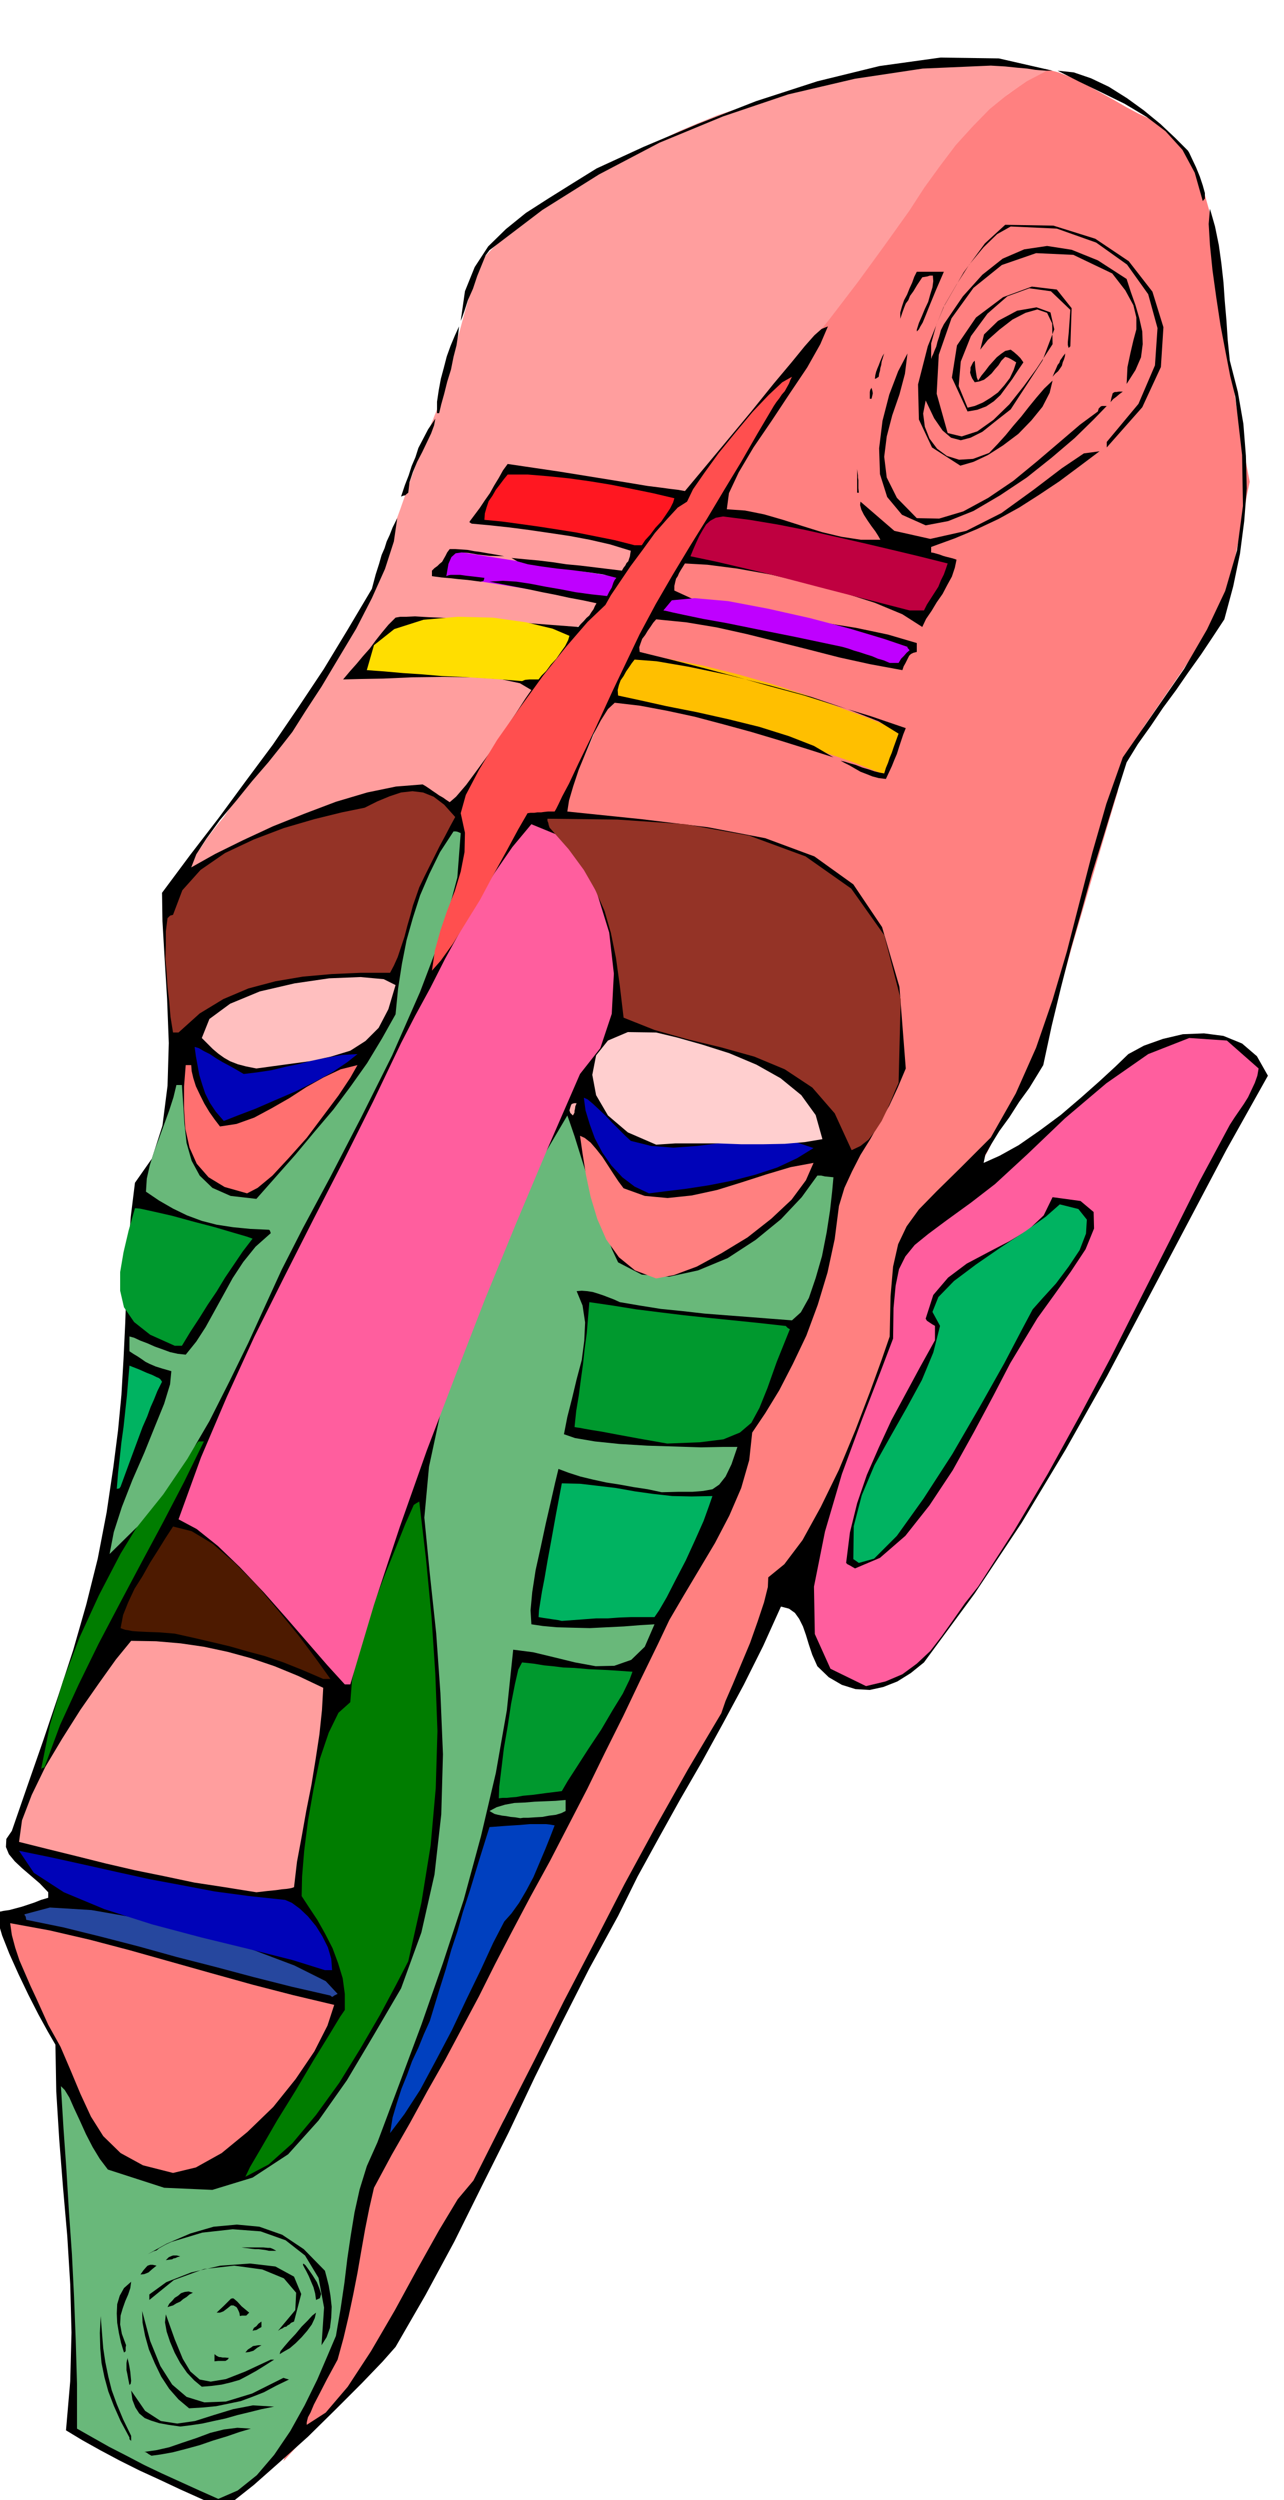
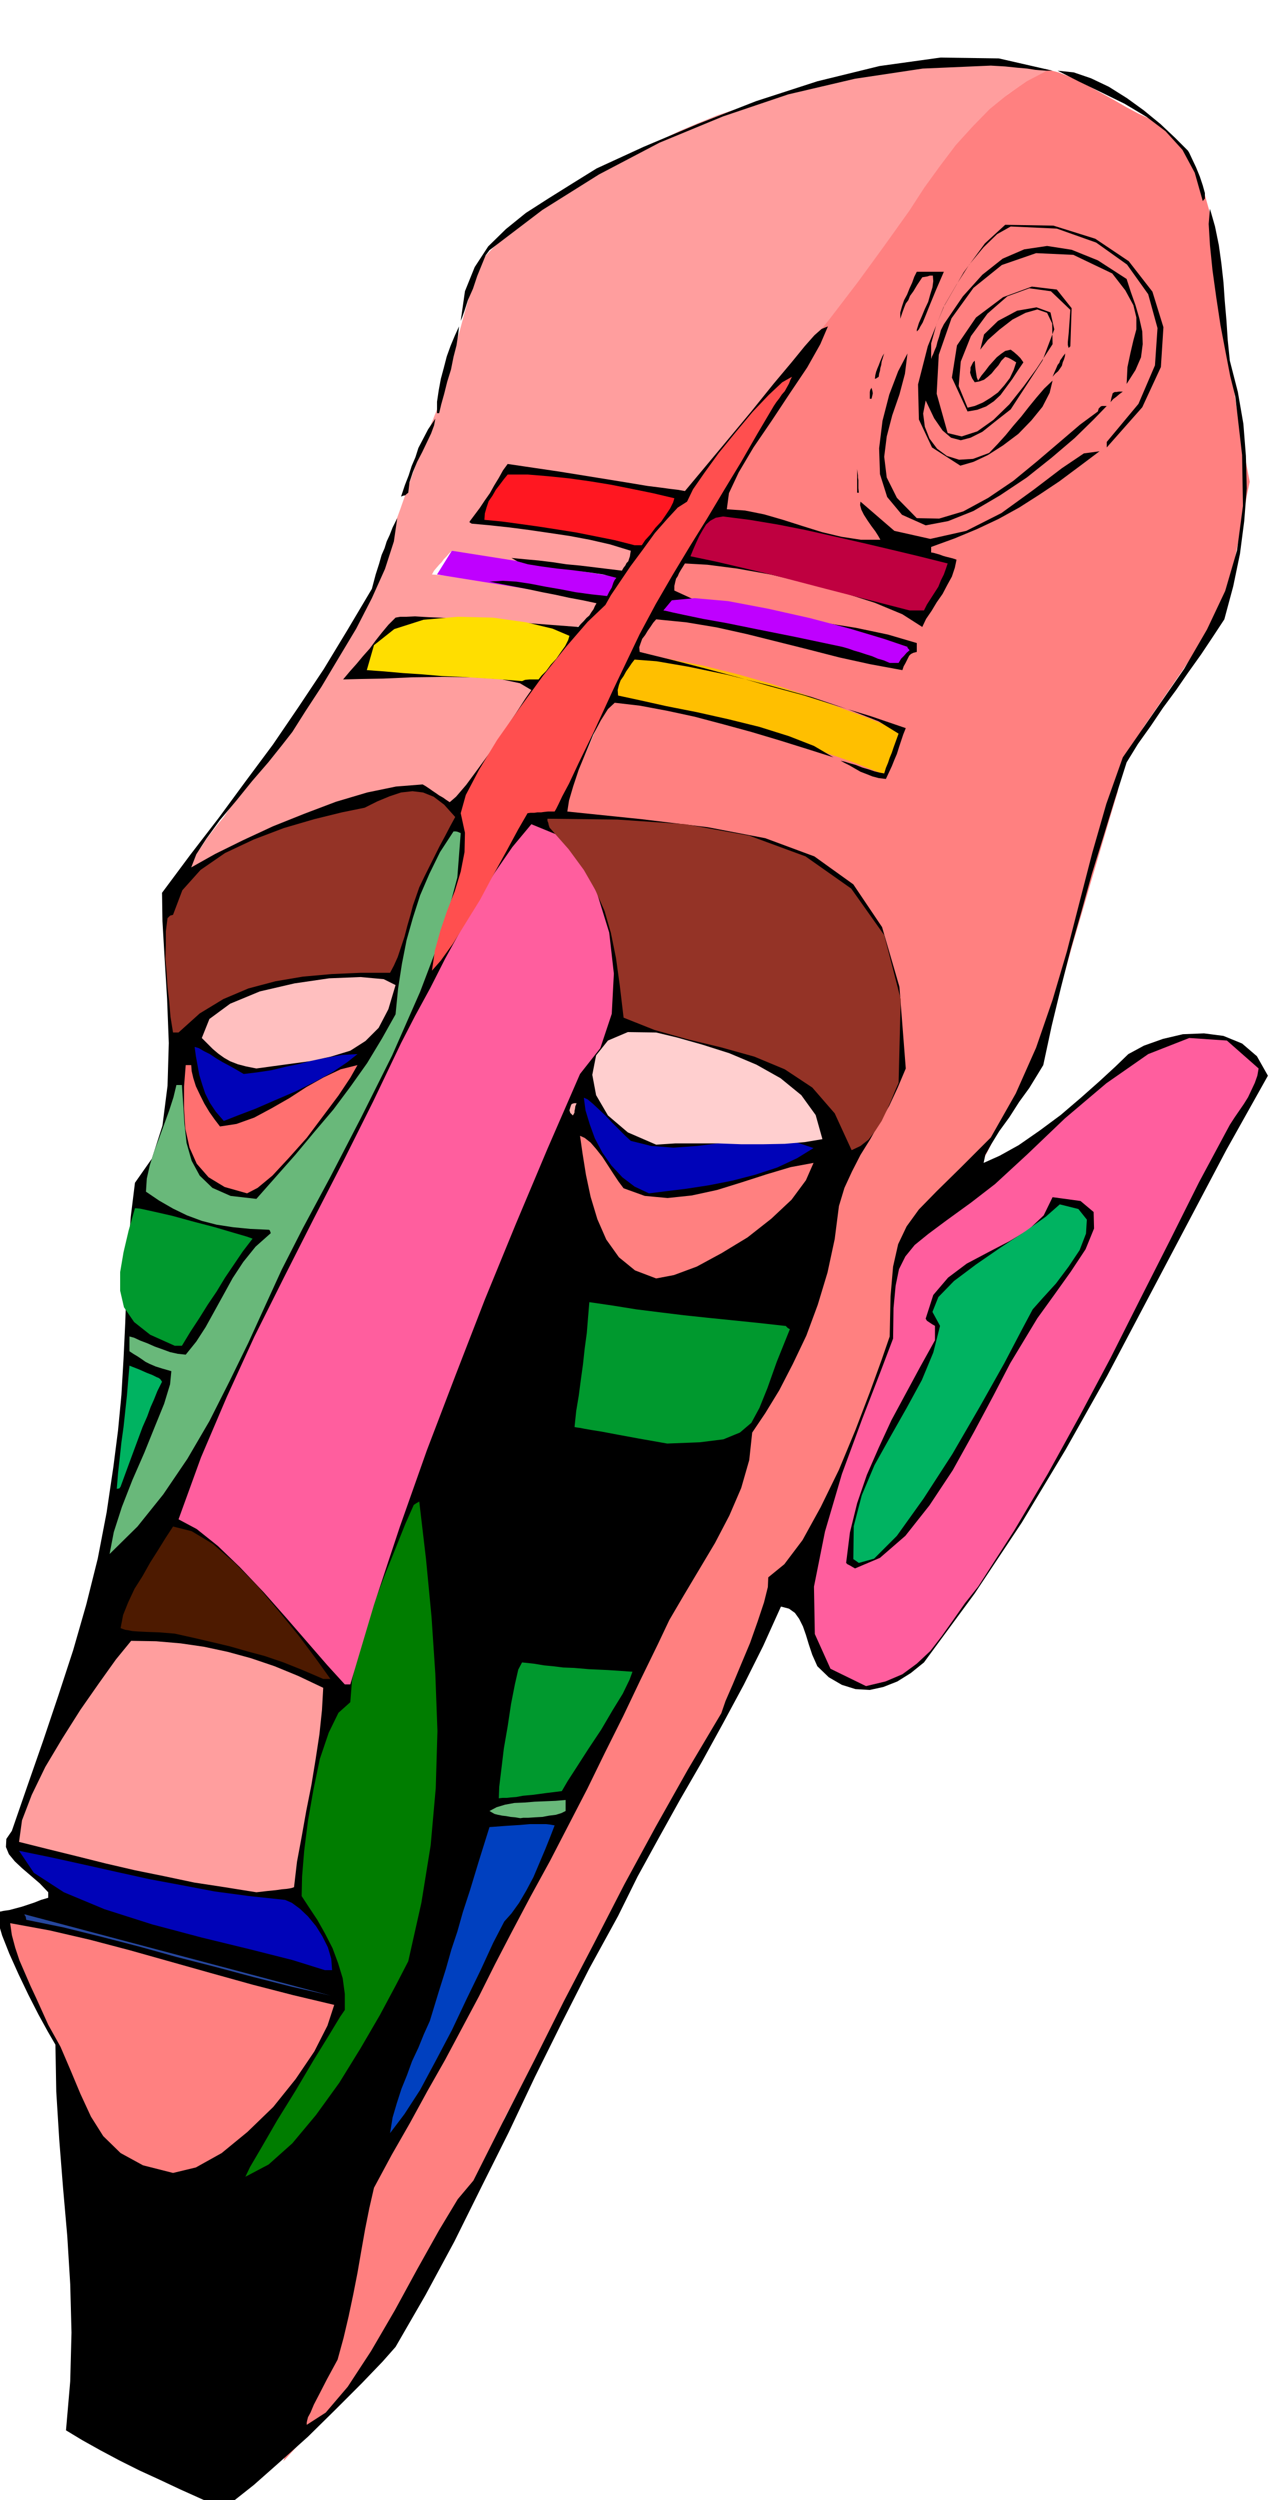
<svg xmlns="http://www.w3.org/2000/svg" fill-rule="evenodd" height="954.297" preserveAspectRatio="none" stroke-linecap="round" viewBox="0 0 3035 5906" width="490.455">
  <style>.brush1{fill:#ff8080}.pen1{stroke:none}.brush2{fill:#ff9e9e}.brush4{fill:#bf00ff}.brush5{fill:#000}.brush6{fill:#69b87a}.brush7{fill:#007d00}.brush10{fill:#0003b8}.brush11{fill:#00992e}.brush14{fill:#00b361}.brush16{fill:#943326}</style>
  <path class="pen1 brush1" d="m2128 471-61 88-57 91-56 93-53 93-53 92-52 93-54 92-54 90 67 17 69 17 69 16 71 16 70 14 72 15 71 14 71 15-9 16-9 18-9 16-8 18-10 16-9 17-10 17-9 18-65-27-65-25-66-23-67-20-70-18-72-12-76-9-79-2-5 9-6 10-8 9-8 11-9 10-8 10-7 9-5 9 72 13 74 14 74 14 75 14 74 13 75 14 73 14 74 15-5 9-3 9-2 7-1 7-3 6-2 7-3 8-3 11-65-29-69-22-73-18-76-15-80-14-79-12-79-12-77-11-4 12-3 12-4 12-3 13-4 12-4 13-4 12-4 13 75 20 77 21 77 22 78 22 77 22 78 23 77 22 77 23-4 12-3 13-4 13-3 13-3 12-3 14-3 12-3 14-80-28-79-25-81-24-80-22-82-22-81-20-82-21-81-18-15 33-15 35-15 34-15 35-16 34-15 34-15 34-14 35 80 18 81 19 81 18 81 19 81 18 82 19 82 19 82 20 15 59 16 59 16 59 16 60 15 59 16 59 15 59 15 60-12 25-12 25-12 25-11 25-12 25-12 25-12 25-11 26-12 33-10 35-11 34-10 35-11 34-10 34-11 34-10 35-23 57-23 57-25 55-24 56-26 54-25 57-24 57-23 61-66 128-63 132-63 133-61 134-63 133-63 132-64 131-66 129-44 83-44 83-44 83-43 84-45 83-44 84-44 83-42 84-25 76-25 78-25 78-24 78-25 78-25 79-24 79-24 79 87-95 82-95 75-97 69-99 62-102 56-104 48-107 43-110 79-150 80-149 80-149 81-149 80-150 80-148 80-150 81-148-1-11 1-9 2-8 3-6 2-7 3-7 1-8 2-8 13-17 13-16 12-18 12-18 11-19 12-18 14-17 16-14 20-61 21-60 21-60 21-60 21-61 21-61 21-61 21-60 27-51 27-50 27-51 27-50 27-51 28-51 27-51 28-51 18-36 19-35 18-35 19-35 17-36 18-35 18-35 18-35 18-72 20-71 20-71 21-71 21-72 21-71 21-71 21-70 6-44 23-52 33-58 42-61 44-64 43-63 39-61 31-55 6-35 6-34 6-34 7-34 6-35 7-34 6-35 7-33-10-52-9-52-9-52-8-52-9-53-8-51-9-52-7-51-4-79-7-71-13-66-16-57-22-52-27-45-34-39-39-31-31-14-30-16-31-18-31-17-33-18-32-16-33-13-31-8-25 15-36 25-45 32-49 40-52 44-50 48-47 50-39 54z" />
  <path class="pen1 brush2" d="m2150 497-60 84-62 85-65 85-68 85-70 85-70 85-71 85-69 86-51-10-51-10-52-9-52-9-53-10-53-9-52-8-51-8-12 15-10 17-11 16-10 17-11 16-10 17-11 17-10 18 49 3 49 5 49 5 49 8 48 6 48 9 48 9 49 10-2 6-2 7-3 7-3 8-4 6-5 8-7 6-8 8-54-3-52-2-52-4-50-4-51-7-48-7-49-9-46-11-7 7-6 7-6 6-5 7-6 6-6 7-6 7-5 9 50 4 51 7 50 7 50 9 49 9 49 10 49 10 49 12-6 7-5 9-6 9-5 9-7 6-7 7-10 5-9 4-54-4-53-3-53-3-52-3-54-3-53-3-53-2-52-1-13 15-13 17-13 17-12 18-13 17-13 17-13 18-12 18 54-2h108l55 2 54 1 55 3 55 3 55 6-14 36-17 38-23 37-26 39-30 38-30 38-31 39-30 39-10-9-10-7-10-8-9-6-10-7-9-7-10-6-9-6-68 24-68 24-68 24-68 24-69 24-68 24-68 24-66 24 1-10 5-12 8-14 11-14 11-17 13-17 14-18 14-17 41-61 42-60 41-60 42-60 41-61 42-61 42-61 42-60 20-62 21-60 21-61 22-60 21-60 21-60 22-59 23-57 12-45 13-45 13-44 13-42 12-44 12-43 12-42 12-41 34-36 33-30 32-27 33-23 31-22 31-21 31-21 31-21 44-23 44-23 43-23 45-21 43-21 45-19 44-18 47-15 54-21 56-17 54-16 56-14 55-13 55-11 55-9 56-6 36-3 37-1 37-1 37 2 36 2 36 5 36 5 36 8-48 25-45 31-43 35-40 41-40 44-37 49-37 51-35 54z" />
  <path class="pen1" style="fill:#ffbf00" d="m1495 1545-7 12-6 13-7 13-6 13-7 12-6 13-6 13-6 13 84 15 84 18 82 20 83 23 80 23 80 27 78 27 79 31 4-13 5-13 5-13 5-12 4-13 6-13 4-13 6-12-77-31-77-29-79-29-78-25-81-23-81-20-83-16-82-11z" />
  <path class="pen1 brush4" d="m1474 1365-406-64-35 56 398 64 43-56z" />
  <path class="pen1 brush5" d="m524 5925-48-22-49-22-49-23-48-22-48-24-45-24-43-24-38-23 10-116 3-115-3-114-7-114-10-114-9-114-7-113-2-111-18-31-22-40-24-47-23-48-22-49-17-43-10-34-1-21 14-3 14-2 15-4 15-4 15-5 15-5 15-6 17-5v-13l-20-21-21-18-21-18-17-16-14-17-7-17 1-19 13-19 37-107 37-106 36-107 35-107 31-108 27-108 21-109 16-108 11-86 8-84 5-85 4-84 3-84 4-84 6-83 10-81 40-57 25-78 12-94 3-101-4-104-6-98-5-86-1-67 67-90 67-87 64-87 64-86 60-88 60-90 57-94 57-96 9-34 8-25 6-21 7-16 5-16 7-15 7-18 11-22-8 55-21 65-31 69-37 72-42 70-40 67-38 58-31 49-25 32-32 40-38 44-38 47-38 45-32 44-24 37-12 31 57-32 65-32 71-33 75-30 74-28 74-22 68-14 63-5 7 4 9 6 7 5 9 6 7 5 9 5 7 5 9 6 15-13 24-28 28-38 32-44 30-46 28-42 22-34 14-20-27-16-47-10-63-4-71-1-74 1-68 3-57 1-38 1 16-19 16-18 15-18 16-18 14-19 15-19 15-18 17-17 11-2h14l21-1 33 2 49 2 73 5 99 6 132 10 6-7 7-7 6-7 7-6 5-8 5-7 3-7 4-7-33-7-32-6-32-7-31-6-33-7-31-6-31-6-30-6 31-2 33 2 33 5 36 7 35 6 36 7 37 5 37 4 5-10 6-10 2-6 2-6 3-6 4-5-31-8-34-5-38-5-38-4-37-5-31-5-25-7-14-8 31 3 33 3 33 4 33 5 32 3 33 4 33 4 33 4 4-7 4-5 3-6 4-4 2-6 2-6 1-7 1-6-49-15-48-11-48-9-47-7-48-7-46-6-46-5-44-4-5-3v-2l12-16 12-16 12-18 12-17 10-18 11-18 10-18 11-15 122 18 93 15 68 11 48 8 32 4 22 3 17 2 17 3 86-103 70-84 54-67 42-50 31-38 23-26 17-15 15-6-18 42-31 55-41 61-43 65-43 63-35 59-23 49-5 38 43 3 45 9 45 13 47 15 45 14 46 11 46 7h46l-5-9-7-11-9-12-9-13-9-14-6-12-3-11 1-8 80 69 85 19 85-19 83-42 76-55 67-51 52-35 37-5-48 36-47 35-48 32-47 30-49 27-51 24-53 22-55 20v13l6 1 7 2 7 2 8 3 7 2 8 2 8 2 9 3-4 19-7 21-11 20-11 21-14 20-12 20-13 19-9 19-47-30-65-27-78-25-83-22-86-20-79-14-70-9-53-3-5 8-5 8-4 7-3 7-4 6-2 8-2 9v11l48 22 63 17 73 13 81 13 82 10 82 13 76 16 68 20v21l-8 2-6 3-4 4-3 6-3 6-3 6-4 7-3 9-76-14-73-16-74-19-72-18-72-18-72-16-72-12-71-7-7 8-6 9-7 10-6 10-7 9-4 11-3 9 1 11 77 19 78 20 78 21 78 22 78 21 79 25 79 24 82 28-6 15-5 15-5 15-5 16-6 14-6 15-7 15-7 15-17-2-15-4-15-6-13-5-14-8-12-7-12-6-9-5 9 2 13 4 14 4 15 6 14 4 15 5 12 3 11 2 4-13 5-12 4-12 5-12 4-12 4-11 4-11 4-11-47-29-71-28-89-30-98-27-100-25-91-19-76-13-52-4-7 9-6 9-7 10-6 11-7 10-4 11-3 12 1 13 51 11 63 14 71 14 76 17 73 18 70 22 59 23 46 27-63-20-64-20-67-20-66-18-68-18-65-14-64-12-60-7-16 15-17 27-18 34-17 41-17 41-13 39-10 34-4 26 175 18 157 19 136 26 116 43 92 66 68 101 41 141 15 193-19 45-20 43-23 40-22 39-23 37-20 39-18 39-13 43-10 78-17 79-23 76-27 73-32 67-32 62-33 54-31 46-7 65-19 66-28 65-34 65-37 62-37 62-34 58-27 57-41 84-41 86-43 86-42 86-44 85-44 85-46 84-45 85-39 75-38 76-40 75-40 75-42 74-41 75-43 75-42 78-11 48-10 50-9 51-9 52-10 51-11 52-12 51-14 51-25 46-18 35-13 25-8 19-6 11-2 8-1 5v5l45-29 52-61 55-84 56-96 54-99 51-91 44-73 37-44 72-143 72-141 70-140 72-138 71-138 74-136 76-135 79-133 10-29 17-39 20-48 21-50 18-51 15-45 9-36 1-23 38-31 43-57 43-78 43-88 39-94 34-89 28-77 19-55 2-95 6-70 12-53 20-42 29-40 42-43 56-55 72-72 59-104 48-108 39-113 34-115 30-117 30-116 33-115 39-110 77-111 68-98 54-93 43-91 28-96 14-105-2-120-16-138-12-48-11-57-12-63-10-66-9-65-6-59-3-50 3-36 12 42 9 44 6 43 5 45 3 44 4 46 3 46 5 49 19 74 13 75 6 76 2 77-6 77-10 77-16 77-21 78-27 41-28 42-30 42-29 42-31 42-29 43-30 42-27 44-28 88-27 88-27 87-25 90-25 88-23 90-22 91-20 93-14 23-19 31-24 33-23 36-24 33-19 31-14 25-4 19 38-17 45-25 49-34 50-37 48-41 44-39 38-35 30-29 37-20 45-16 47-11 50-2 46 6 44 18 35 30 26 46-98 175-94 178-94 178-94 178-98 174-104 173-111 167-120 163-31 25-32 20-33 13-32 7-34-2-32-10-31-18-27-26-12-27-8-24-7-23-7-20-9-18-10-14-14-10-19-5-42 93-46 92-49 91-50 91-52 90-50 90-50 91-46 93-68 124-65 128-64 129-62 131-64 128-64 129-68 126-71 123-31 35-49 51-61 61-66 65-68 61-60 53-48 38-28 17z" />
-   <path class="pen1 brush6" d="m516 5903-45-20-44-20-44-20-42-20-42-22-41-21-39-22-37-21v-106l-3-103-4-103-5-100-7-100-6-99-7-99-6-99 9 9 11 18 11 25 14 30 14 31 16 31 17 28 19 25 133 43 114 5 95-29 84-55 72-80 67-95 63-106 65-111 48-132 31-137 16-142 4-142-6-144-10-142-15-140-13-133 11-120 27-126 37-129 46-127 51-126 55-118 55-109 56-95 5 14 12 35 15 48 18 57 18 58 20 56 17 47 15 32 56 29 64 5 69-15 70-29 66-43 60-49 49-52 37-51h9l9 2 10 1 10 1-3 33-5 45-8 52-11 56-15 52-16 47-19 34-21 19-52-4-51-4-53-4-51-4-53-6-50-5-50-8-47-8-13-6-13-5-13-5-12-4-13-4-13-2-13-1-12 1 14 34 6 40-2 43-6 46-12 45-11 46-11 43-8 41 26 9 47 8 58 6 66 4 65 2 62 2 51-1h35l-14 41-14 29-15 19-16 11-22 4-25 2h-33l-40 1-33-7-33-5-33-6-32-5-32-7-29-7-28-9-24-9-8 33-10 44-12 52-12 56-12 54-8 52-4 43 2 33 27 4 33 3 37 1 41 1 40-2 41-2 38-3 34-2-23 53-32 31-40 14-44 1-49-9-49-12-50-12-47-6-15 143-26 148-35 149-41 151-49 149-51 146-53 142-51 136-25 56-17 55-12 54-9 55-8 54-7 58-9 61-11 64-20 47-24 56-30 61-34 61-38 56-41 48-45 36-46 20z" />
  <path class="pen1 brush5" d="m358 5801-7-4-4-3-4-2h-3l29-4 31-7 32-11 33-11 32-12 32-8 32-4 32 2-27 8-29 10-33 10-32 11-33 9-31 8-28 5-22 3zm-52-43-21-39-16-36-13-34-9-33-7-34-3-34-1-37 2-40 3 39 3 37 5 33 7 34 8 32 12 33 15 36 19 39v12l-4-4v-4zm120-26-28-4-22-4-19-6-15-6-13-11-9-14-7-18-3-22 33 48 37 24 39 6 42-6 44-14 46-14 47-9 50 3-30 6-28 7-29 7-28 8-28 6-27 6-27 4-25 3z" />
  <path class="pen1 brush5" d="m447 5689-25-21-22-25-19-29-15-31-14-33-9-32-6-31-1-28 19 71 24 59 28 44 34 29 42 13 51-2 62-19 74-37 6 2 7 2-31 15-28 15-28 11-27 10-29 6-29 6-31 3-33 2z" />
  <path class="pen1 brush5" d="m477 5638-18-15-17-18-16-23-13-24-11-26-8-24-4-22 2-19 21 59 19 46 18 30 22 19 26 5 36-6 46-18 60-28h8l-22 14-21 13-20 11-19 10-21 6-21 5-23 3-24 2zm-171-4-3-15-2-11-2-9v-17l1-6 2-6v3l2 8 2 10 2 12 1 11 1 10-1 7-3 3z" />
  <path class="pen1 brush5" d="M507 5578v-17l5 4 6 3h3l5 1h6l9 1-3 4-5 3h-17l-9 1zm73-21 6-7 8-5 4-3 6-1 6-1h8l-10 6-9 7-10 3-9 1zm81 4 2-7 9-11 12-14 15-16 14-17 14-14 11-12 9-7-3 13-7 15-11 15-13 15-14 14-14 12-14 8-10 6zm-368-4-7-23-5-23-4-24-1-22 1-22 6-20 10-18 17-15-2 15-5 15-7 16-6 17-5 17-1 21 4 22 10 27-1 5v9l-2 2-2 1z" />
  <path class="pen1 brush5" d="m760 5540 6-89-13-70-32-53-46-36-59-21-66-5-72 8-73 22-13 6-9 5-7 4-6 5-7 2-6 3-8 4-9 5 54-30 56-24 55-16 55-5 53 5 54 19 51 34 50 51 4 15 5 20 4 23 3 27-1 25-3 25-8 22-12 19zm-219-13h26-26zm56-21 3-7 6-4 5-6 7-5v13l-7 4-5 3-6 1-3 1z" />
  <path class="pen1 brush5" d="m657 5506 41-49 2-41-29-34-51-21-66-9-72 8-71 26-58 47v-13l40-29 59-23 69-16 70-5 60 7 44 24 17 41-17 65-7 3-4 4-4 2-3 3-5 1-4 3-5 2-6 4z" />
  <path class="pen1 brush5" d="m567 5471-1-7-2-5-3-6-2-3-7-4h-6l-10 8-8 6-8 3h-8l17-16 11-11 6-6 5-1 3 2 7 6 10 11 18 15-4 4-3 3h-10l-5 1zm-171-21 4-8 7-7 6-7 8-5 7-6 9-3 9-1 10 3-8 4-7 6-8 5-7 6-9 4-8 5-7 2-6 2zm351-17-2-15-4-15-6-14-5-12-6-12-5-9-3-6 1-3 5 4 8 11 9 13 10 16 6 15 4 13-3 10-9 4zm-415-60 7-10 7-8 3-3 6-2h6l9 2-10 8-9 8-10 4-9 1zm60-34 7-7 7-3 3-1h9l8 2-7 2-4 2-5 1-3 2-8 1-7 1zm244-22-9-2-8-1-8-1h-8l-9-1-7-1-9-1-7-1h52l10 1h6l5 2 4 2 5 3h-17z" />
  <path class="pen1 brush7" d="m580 5142 11-23 27-46 37-64 44-71 42-71 37-60 26-43 11-16v-38l-5-37-11-36-13-35-18-35-18-32-20-30-17-26 1-46 5-61 9-71 13-74 15-72 21-62 23-47 28-25 4-51 13-58 18-64 23-65 25-66 25-62 22-55 20-45 6-4 7-4 16 136 13 136 9 135 5 135-4 135-12 135-22 136-31 138-29 56-38 71-46 79-50 81-55 76-56 67-56 50-55 29z" />
  <path class="pen1 brush1" d="m409 5133-71-18-53-29-41-40-29-46-25-54-23-55-24-56-29-52-14-31-14-31-14-30-13-30-13-30-10-30-8-30-4-28 93 17 95 22 95 25 96 27 96 27 97 27 97 25 97 23-16 49-31 61-44 65-53 66-61 59-61 50-61 34-54 13z" />
  <path class="pen1" style="fill:#0040bf" d="m922 5039 6-37 10-34 11-34 13-32 12-33 15-32 13-32 14-31 21-69 17-54 13-46 14-42 13-46 17-52 20-66 26-83 40-3 32-2 23-2h39l9 1 11 2-10 26-12 30-14 33-14 33-17 32-17 29-18 25-17 19-26 50-29 63-34 70-35 74-38 72-37 69-37 57-34 45z" />
-   <path class="pen1" style="fill:#26479e" d="m781 4714-92-21-91-23-90-24-90-23-90-25-89-23-89-22-88-18-1-6-1-3-2-2v-2l60-16 98 6 120 21 130 33 124 37 106 40 74 37 28 30-8 4-4 3-3-1-2-2z" />
+   <path class="pen1" style="fill:#26479e" d="m781 4714-92-21-91-23-90-24-90-23-90-25-89-23-89-22-88-18-1-6-1-3-2-2v-2z" />
  <path class="pen1 brush10" d="m768 4654-77-24-99-25-115-28-117-31-113-36-96-40-71-46-35-52 78 16 77 17 76 17 77 17 75 14 79 15 82 11 85 9 16 7 19 14 19 18 19 23 15 24 13 26 8 27 2 27h-17z" />
  <path class="pen1 brush2" d="m606 4470-75-12-72-11-71-15-69-14-69-16-68-17-69-17-68-17 7-51 23-60 32-66 40-67 43-68 44-63 40-56 36-44 59 1 58 5 55 8 56 12 55 15 56 19 56 23 59 28-3 53-6 57-9 59-10 61-12 60-11 62-11 59-7 60-3 1-3 1-5 1-7 1-11 1-14 2-20 2-26 3z" />
  <path class="pen1 brush6" d="m1230 4295-12-2-11-1-11-2-9-1-10-2-8-2-7-4-5-3 17-9 20-6 22-4 24-1 24-2 25-1 24-1 24-2v26l-10 5-13 4-16 2-16 3-18 1-15 1h-12l-7 1z" />
  <path class="pen1 brush11" d="m1179 4248 1-27 5-41 6-50 9-52 8-53 9-46 8-35 9-17 28 3 24 4 21 2 24 3 26 1 35 3 44 2 59 4-7 19-16 33-24 39-27 46-30 45-27 42-22 34-14 24-40 5-30 4-22 2-16 3-13 1-9 1h-10l-9 1z" />
-   <path class="pen1 brush7" d="m97 4180 21-105 31-104 39-103 46-100 51-98 57-93 62-89 65-83h13l-47 96-50 96-51 95-51 96-50 95-47 96-44 96-37 100-6 2-2 3z" />
  <path class="pen1" d="m2047 3983-84-41-37-82-2-112 26-130 40-136 48-130 43-111 30-79 1-72 5-53 8-39 15-30 22-27 32-26 43-32 58-42 57-44 76-70 89-85 98-83 99-69 97-38 89 6 75 66-3 17-6 17-8 17-8 17-10 16-11 16-11 16-11 17-73 136-69 138-70 138-70 139-73 137-75 136-80 135-85 132-31 39-28 40-27 38-27 35-32 30-34 25-40 17-46 11zm-1232-4-41-45-46-53-52-60-53-60-56-59-52-50-50-40-43-23 53-146 61-143 65-142 70-140 71-140 71-138 69-138 66-138 33-64 36-66 35-69 38-69 38-69 41-65 42-61 45-54 61 25 53 58 41 79 29 94 11 97-5 95-27 81-48 61-77 177-75 178-73 178-69 178-68 178-64 181-61 184-56 188h-13z" style="fill:#ff5e9e" />
  <path class="pen1" style="fill:#4d1a00" d="m764 3966-49-21-45-18-44-15-41-11-42-12-42-10-43-10-45-10-37-3-28-1-21-1-14-1-10-2-7-1-6-2-5-2 6-31 12-30 15-32 19-30 18-32 19-30 18-29 17-26 44 11 50 30 52 45 54 55 50 59 48 59 41 55 33 46h-17z" />
-   <path class="pen1 brush14" d="m1328 3829-9-2-7-1-7-1-6-1-7-1-7-1-6-1-6-1 1-16 3-19 4-25 6-31 7-41 9-49 11-61 14-74 43 1 43 5 42 5 45 8 43 6 45 5 46 1 49-1-8 23-13 36-20 45-22 48-24 46-21 41-18 31-11 16h-55l-28 1-27 2h-28l-27 2-27 2-27 2z" />
  <path class="pen1 brush5" d="m2021 3705-7-4-5-3-6-3-3-3 9-72 17-69 23-67 28-64 30-65 34-63 34-63 35-63v-34l-7-4-6-4-6-4-3-5 18-56 35-41 44-33 51-27 50-26 45-27 36-34 21-43 66 9 31 26 1 39-20 49-35 53-40 56-39 54-29 48-35 58-40 77-46 86-50 90-55 83-57 72-60 52-59 25z" />
  <path class="pen1 brush14" d="m2030 3692-7-5-6-4 1-78 19-73 30-71 38-68 38-67 36-66 27-65 16-63-18-33 14-35 37-38 52-39 58-40 58-38 49-35 33-29 44 11 20 25-2 33-15 39-26 39-30 40-31 34-24 27-24 45-43 82-58 103-65 112-68 105-63 88-54 54-36 10z" />
  <path class="pen1 brush6" d="m259 3671 10-52 19-59 25-64 28-64 25-62 22-54 14-46 3-31-21-6-16-5-14-6-10-5-10-7-9-6-10-6-9-6v-35l11 3 15 7 16 6 18 8 17 6 19 7 18 4 19 2 25-31 22-34 21-38 21-38 22-40 25-38 29-36 36-32-2-6-2-2-44-2-41-4-39-6-35-9-35-13-33-16-33-19-31-21 2-31 7-31 10-32 12-32 12-33 12-33 10-31 7-29h13l3 45 3 47 5 45 12 42 19 35 30 29 43 19 61 7 46-52 46-52 45-54 45-53 41-55 39-55 35-58 32-57 6-61 9-58 11-56 15-53 17-53 22-51 25-51 32-49h6l4 1 7 3-8 105-34 128-54 142-66 150-74 148-72 139-65 121-50 98-38 83-41 90-45 92-47 93-52 89-57 84-61 76-66 65z" />
  <path class="pen1 brush14" d="m276 3517 3-37 4-36 4-37 5-36 4-37 4-37 3-36 3-35 23 9 18 8 13 5 10 5 5 2 4 3 2 3 2 3-11 22-8 20-8 18-8 22-11 25-13 35-17 46-22 60-3 4-6 1z" />
  <path class="pen1 brush11" d="m1577 3410-68-12-49-9-37-7-25-4-17-3-10-2-8-1-5-1 4-38 6-36 5-38 5-36 4-37 5-37 3-37 3-36 55 8 56 9 56 7 57 7 57 6 59 6 59 6 63 7h2l2 2 3 3 5 3-31 77-22 62-19 47-19 35-27 23-39 16-56 7-77 3zM413 3179l-58-26-38-30-24-35-9-39v-44l8-47 12-51 15-53 12 1 32 7 44 10 51 14 50 13 44 13 31 9 14 5-23 30-21 31-21 31-20 33-21 31-20 32-21 32-20 33h-17z" />
  <path class="pen1 brush1" d="m1551 3020-50-19-38-31-30-42-21-48-16-53-11-52-8-50-6-42 11 5 14 11 13 15 15 19 13 20 13 20 12 18 12 16 50 18 54 5 57-6 60-13 58-18 59-19 57-17 54-10-18 41-34 46-48 45-56 44-61 37-59 32-54 20-42 8z" />
  <path class="pen1" style="fill:#ff7070" d="m584 2819-53-15-38-23-28-32-17-38-10-45-3-48v-51l4-51h13l1 14 4 17 6 19 10 21 10 20 12 20 12 17 13 17 39-6 42-15 41-22 42-24 40-26 41-23 40-19 40-10-17 30-28 42-36 48-39 52-42 47-39 42-35 29-25 13z" />
  <path class="pen1 brush10" d="m1534 2819-34-16-29-22-26-28-21-30-18-34-12-33-10-33-4-30 9 4 12 10 14 13 17 16 15 16 16 16 15 15 13 12 48 12 53 4 56-4 57-7 57-7 56-2 54 4 51 17-39 24-47 22-52 17-54 14-56 11-52 8-49 6-40 5z" />
  <path class="pen1 brush16" d="m2013 2717-40-87-53-61-65-43-72-30-79-22-79-19-78-22-73-29-9-76-9-65-12-59-15-52-22-50-27-47-36-49-45-51-2-6-1-5-2-5v-5l165 2 161 11 151 27 133 49 108 76 78 110 39 151-5 198-8 18-9 22-11 25-12 25-15 23-16 21-19 15-21 10z" />
  <path class="pen1" style="fill:#ffcfcf" d="m1551 2704-67-29-47-40-28-48-9-48 9-46 28-35 47-20 67 1 50 12 60 17 63 20 64 27 57 32 49 40 34 47 16 57-42 7-47 4-51 1h-52l-54-2h-102l-45 3z" />
  <path class="pen1 brush10" d="m529 2648-19-22-14-21-11-22-7-21-7-23-4-22-4-22-3-22 10 3 12 7 14 7 15 10 15 9 17 9 16 9 17 10 33-4 33-5 33-8 34-7 33-9 33-6 34-6 36-2-24 19-34 23-42 23-46 23-49 21-46 20-42 16-33 13z" />
  <path class="pen1" style="fill:#ffb0b0" d="m1354 2635-6-6-2-6 2-7 1-3 1-3 1-1v-1l3-1 3-1h6l-3 7-1 7-1 4v4l-2 4-2 3z" />
  <path class="pen1" style="fill:#ffbfbf" d="m606 2524-25-5-19-5-18-7-14-8-14-10-13-11-13-13-13-13 18-45 49-36 70-29 82-19 82-12 74-3 55 5 28 14-17 57-23 44-31 31-36 23-46 14-51 11-59 8-66 9z" />
  <path class="pen1 brush16" d="m409 2439-6-37-3-36-4-34-2-33-3-34 1-32v-33l4-31 6-6 7-2 22-58 43-48 58-40 68-32 71-27 72-21 65-16 54-11 30-15 29-12 27-9 27-3 25 3 25 10 25 19 26 29-12 22-12 23-13 24-12 24-12 24-12 24-12 25-9 26-6 17-6 23-7 24-7 27-8 24-8 24-9 20-9 17h-70l-68 3-68 6-65 11-64 17-59 25-56 34-50 45h-13z" />
  <path class="pen1" style="fill:#ff4f4f" d="m1021 2293 7-48 13-47 16-47 18-46 14-46 9-46 1-46-10-46 12-43 31-59 43-71 53-75 55-76 55-69 51-59 42-40 13-23 21-31 25-37 29-39 29-40 29-33 25-27 22-14 14-29 27-39 34-47 40-49 40-48 38-40 32-30 23-13-4 8-3 8-5 9-5 9-7 8-6 9-7 9-6 9-39 66-38 66-40 66-40 67-41 66-41 68-40 69-38 71-63 132-46 100-35 72-23 49-16 30-9 19-5 10-4 7h-16l-9 1-7 1h-9l-7 1h-9l-7 1-22 38-27 50-31 56-32 60-34 55-31 50-28 39-21 24z" />
  <path class="pen1" style="fill:#ffde00" d="m1234 1609-48-4-47-3-47-3-47-2-47-4-45-3-45-4-41-3 17-59 48-38 69-22 81-7 83 2 78 11 63 15 40 17-3 10-7 14-10 14-11 16-13 14-11 15-11 11-7 9h-21l-11 1-7 3z" />
  <path class="pen1 brush4" d="m2103 1566-14-6-14-4-14-6-13-4-15-5-14-4-14-5-14-4-109-23-90-18-74-15-56-10-43-9-28-6-17-4-6-1 20-24 54-5 79 7 95 18 98 22 95 25 80 24 56 19v2l5 6-7 6-6 7-7 7-6 10h-21z" />
  <path class="pen1" style="fill:#bf0040" d="m2150 1442-66-17-66-17-66-17-65-17-65-17-64-15-64-15-62-13 7-17 7-16 7-15 8-14 8-13 10-9 13-7 17-3 63 8 66 11 66 13 67 15 66 15 68 16 67 16 68 17-4 12-5 14-7 14-6 15-9 14-9 14-9 14-7 14h-34z" />
-   <path class="pen1 brush5" d="m1136 1374-31-4-22-2-17-2-12-1-11-1-7-1-8-1-7-1v-13l6-6 7-5 5-5 6-5 4-7 4-7 4-8 6-8h13l15 1 14 1 16 3 15 2 17 3 18 3 21 4-35-1-27-3-23-4-16-1-14 2-10 9-7 16-5 29 5-2 5-1h23l14 2 18 2 25 3-1 4-1 3-3 1-4 1z" />
  <path class="pen1" style="fill:#ff1721" d="m1500 1288-47-12-45-9-45-9-44-7-45-7-43-6-44-6-42-4 1-15 4-14 5-15 9-13 8-14 10-13 9-12 9-11h48l48 4 49 5 50 7 49 8 50 10 49 10 51 12-3 10-7 14-10 15-11 16-14 15-12 16-12 13-8 12h-17z" />
  <path class="pen1 brush5" d="m2188 1241-56-25-35-42-17-54-2-61 8-65 16-62 21-55 22-42-6 48-13 49-17 49-13 50-6 48 6 49 24 48 47 48 53 1 57-17 59-32 59-40 56-46 54-46 48-41 42-31 2-7 3-3 2-2 3-1h11l-32 33-44 43-54 46-59 47-63 42-63 37-60 24-53 10zm-1240-68 9-27 9-23 7-22 9-21 7-22 11-21 12-23 17-25-3 16-7 19-10 21-11 23-12 23-10 24-8 24-3 25-4 3-3 3-5 1-5 2zm1078-9v-56l1 8 1 7v5l1 6v19l1 11h-4z" />
  <path class="pen1 brush5" d="m2270 1100-67-43-31-66-2-83 23-90 37-92 48-83 50-68 48-44 114 2 99 31 79 53 56 72 26 84-6 94-44 95-84 95v-13l75-90 39-91 6-88-22-80-50-70-73-52-93-33-109-5-32 18-32 31-34 41-30 47-28 48-20 48-12 43v37l2-6 3-6 3-8 4-9 3-12 4-12 4-15 7-14 45-66 46-51 48-38 51-22 54-8 58 9 62 25 68 44 10 31 11 31 9 31 7 31 1 30-4 31-13 30-21 33 2-40 7-33 7-30 7-26v-28l-7-29-19-35-31-40-92-44-88-4-81 28-67 54-52 72-30 86-5 92 26 93 33 8 37-12 38-27 38-37 34-43 30-41 23-35 15-23-1-49-12-25-23-8-28 8-31 16-31 24-27 24-18 23 9-36 33-32 45-24 46-8 33 12 9 40-28 74-75 115-37 29-30 24-28 14-23 6-23-6-20-17-20-29-20-42-6 31 4 31 11 28 18 24 23 17 29 9 33-2 38-14 20-21 19-21 18-22 19-22 18-23 18-22 18-21 20-19-7 29-17 33-26 32-31 32-36 27-36 23-34 16-31 9zM1033 976v-27l4-27 5-27 7-26 7-27 9-25 10-24 10-22-2 19-4 26-7 27-6 30-9 29-7 28-7 25-5 21h-5z" />
  <path class="pen1 brush5" d="m2287 972-37-80 12-76 45-66 64-48 68-25 59 7 35 44-3 90-2 2-2 2-2-7v-7l1-10 1-10 1-13 1-14 1-15 1-14-46-44-51-7-52 19-47 41-39 53-24 60-5 58 21 51 17-4 19-8 18-11 18-13 15-17 13-17 9-19 6-18-8-5-5-3-6-3-7-2-9 9-7 11-8 9-8 10-9 8-9 7-11 4-11 2-6-9-3-7-2-7 1-6v-6l3-6 3-6 4-4 1 12 1 9 1 7 1 6 1 6 3 7 8-12 9-11 9-12 9-10 9-10 10-8 10-7 13-3 8 6 8 7 7 7 7 10-13 19-13 20-14 19-14 19-16 15-18 12-21 8-23 4zm338-22 2-10 2-7 1-4 3-2 2-1h4l6-1h9l-8 6-7 6-8 6-6 7zm-569-8v-16l1-5 3-5 2 7 1 6-1 5-2 8h-4zm12-47 1-9 2-8 3-8 3-7 3-8 3-7 3-7 4-6-2 6-2 7-2 6-1 8-2 7-1 7-2 7-1 7-6 4-3 1zm420-5 5-12 4-9 3-7 4-5 2-6 3-4 4-6 5-6-1 7-2 7-3 7-2 8-4 6-5 7-7 6-6 7zm-321-111 5-16 7-16 7-17 8-17 5-18 5-16 2-15-1-13h-7l-6 2-6 1-6 1-12 18-9 15-8 11-4 10-6 8-4 10-4 11-5 15v-15l4-14 5-15 7-13 6-15 6-13 5-14 6-12h64l-19 44-14 34-10 25-7 17-6 10-3 6-3 3-2 2v-4zm-1078-21 10-70 23-57 32-49 42-41 47-38 53-34 56-35 58-36 111-51 128-54 138-54 145-47 147-36 144-20 138 2 127 29h-16l-12-1-13-1-19-3-23-2-29-3-34-2-161 7-160 24-158 37-154 52-150 62-143 75-134 84-125 95-9 12-9 22-11 27-10 30-12 27-8 25-6 17-3 7zm1754-283-19-67-29-54-40-44-45-34-52-31-53-26-54-26-51-26 38 4 41 14 42 20 43 27 40 29 39 32 34 32 31 31 3 5 7 15 9 19 9 22 7 21 5 18v13l-5 6z" />
</svg>